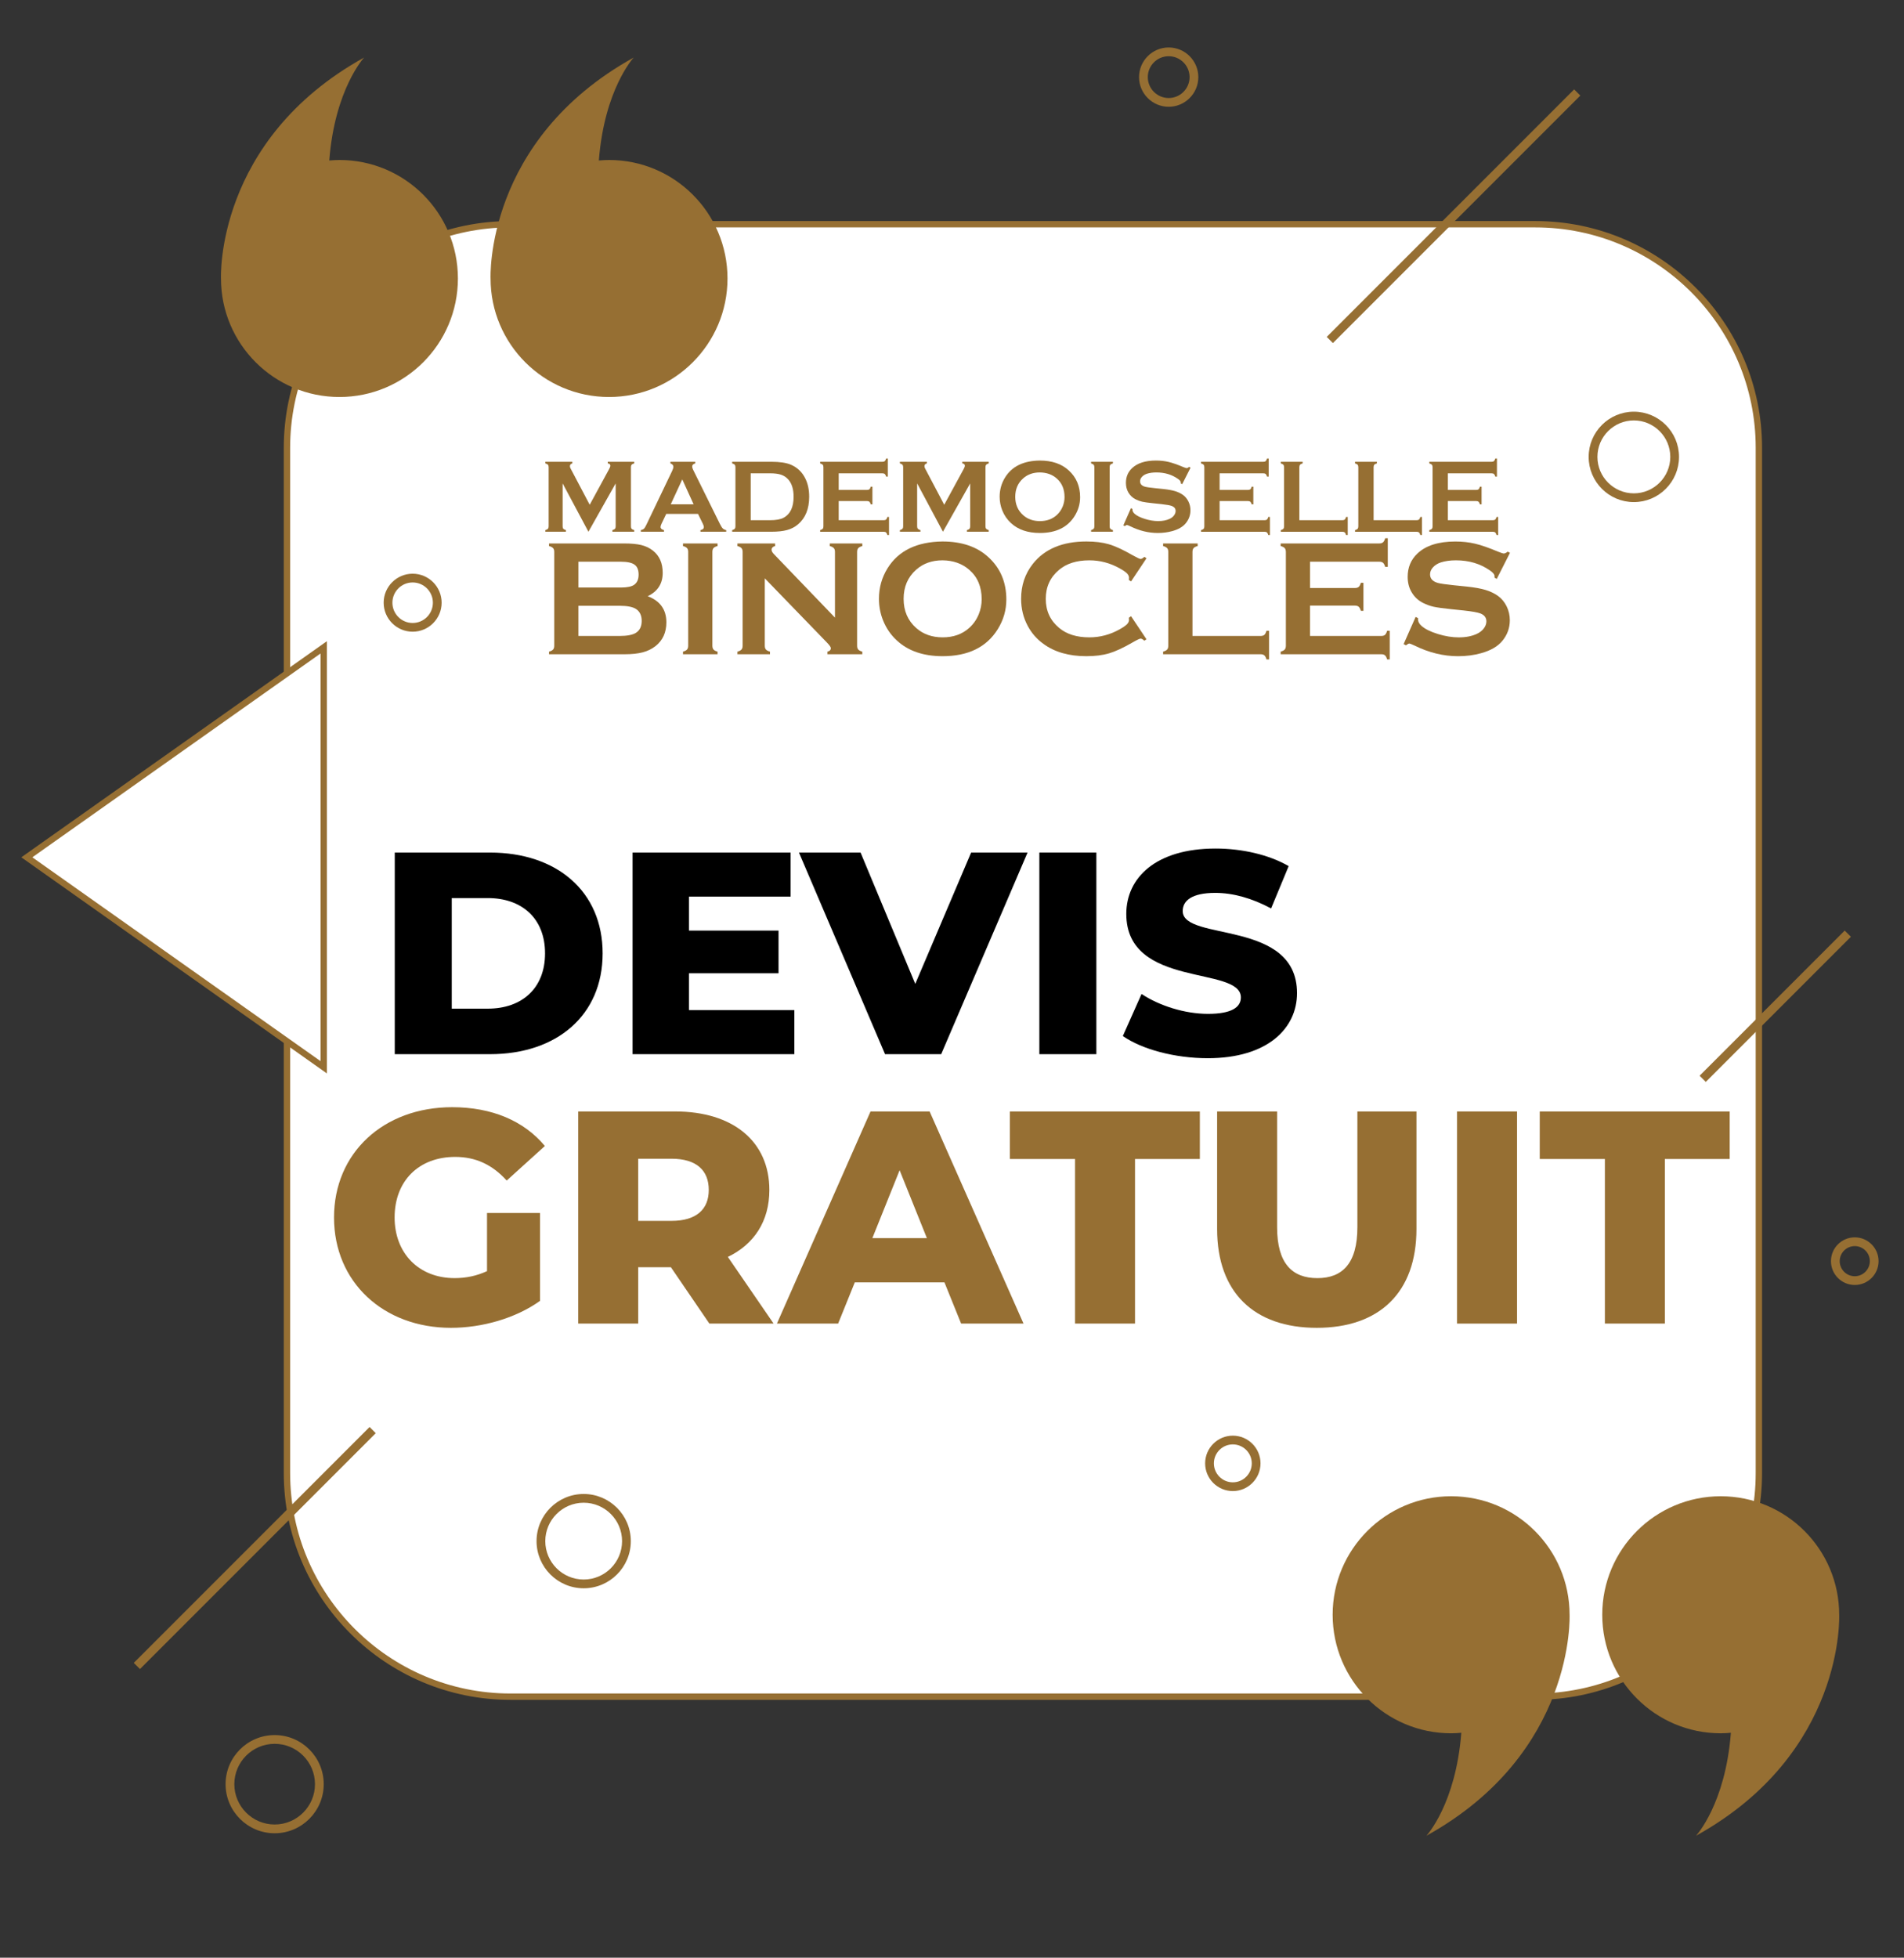
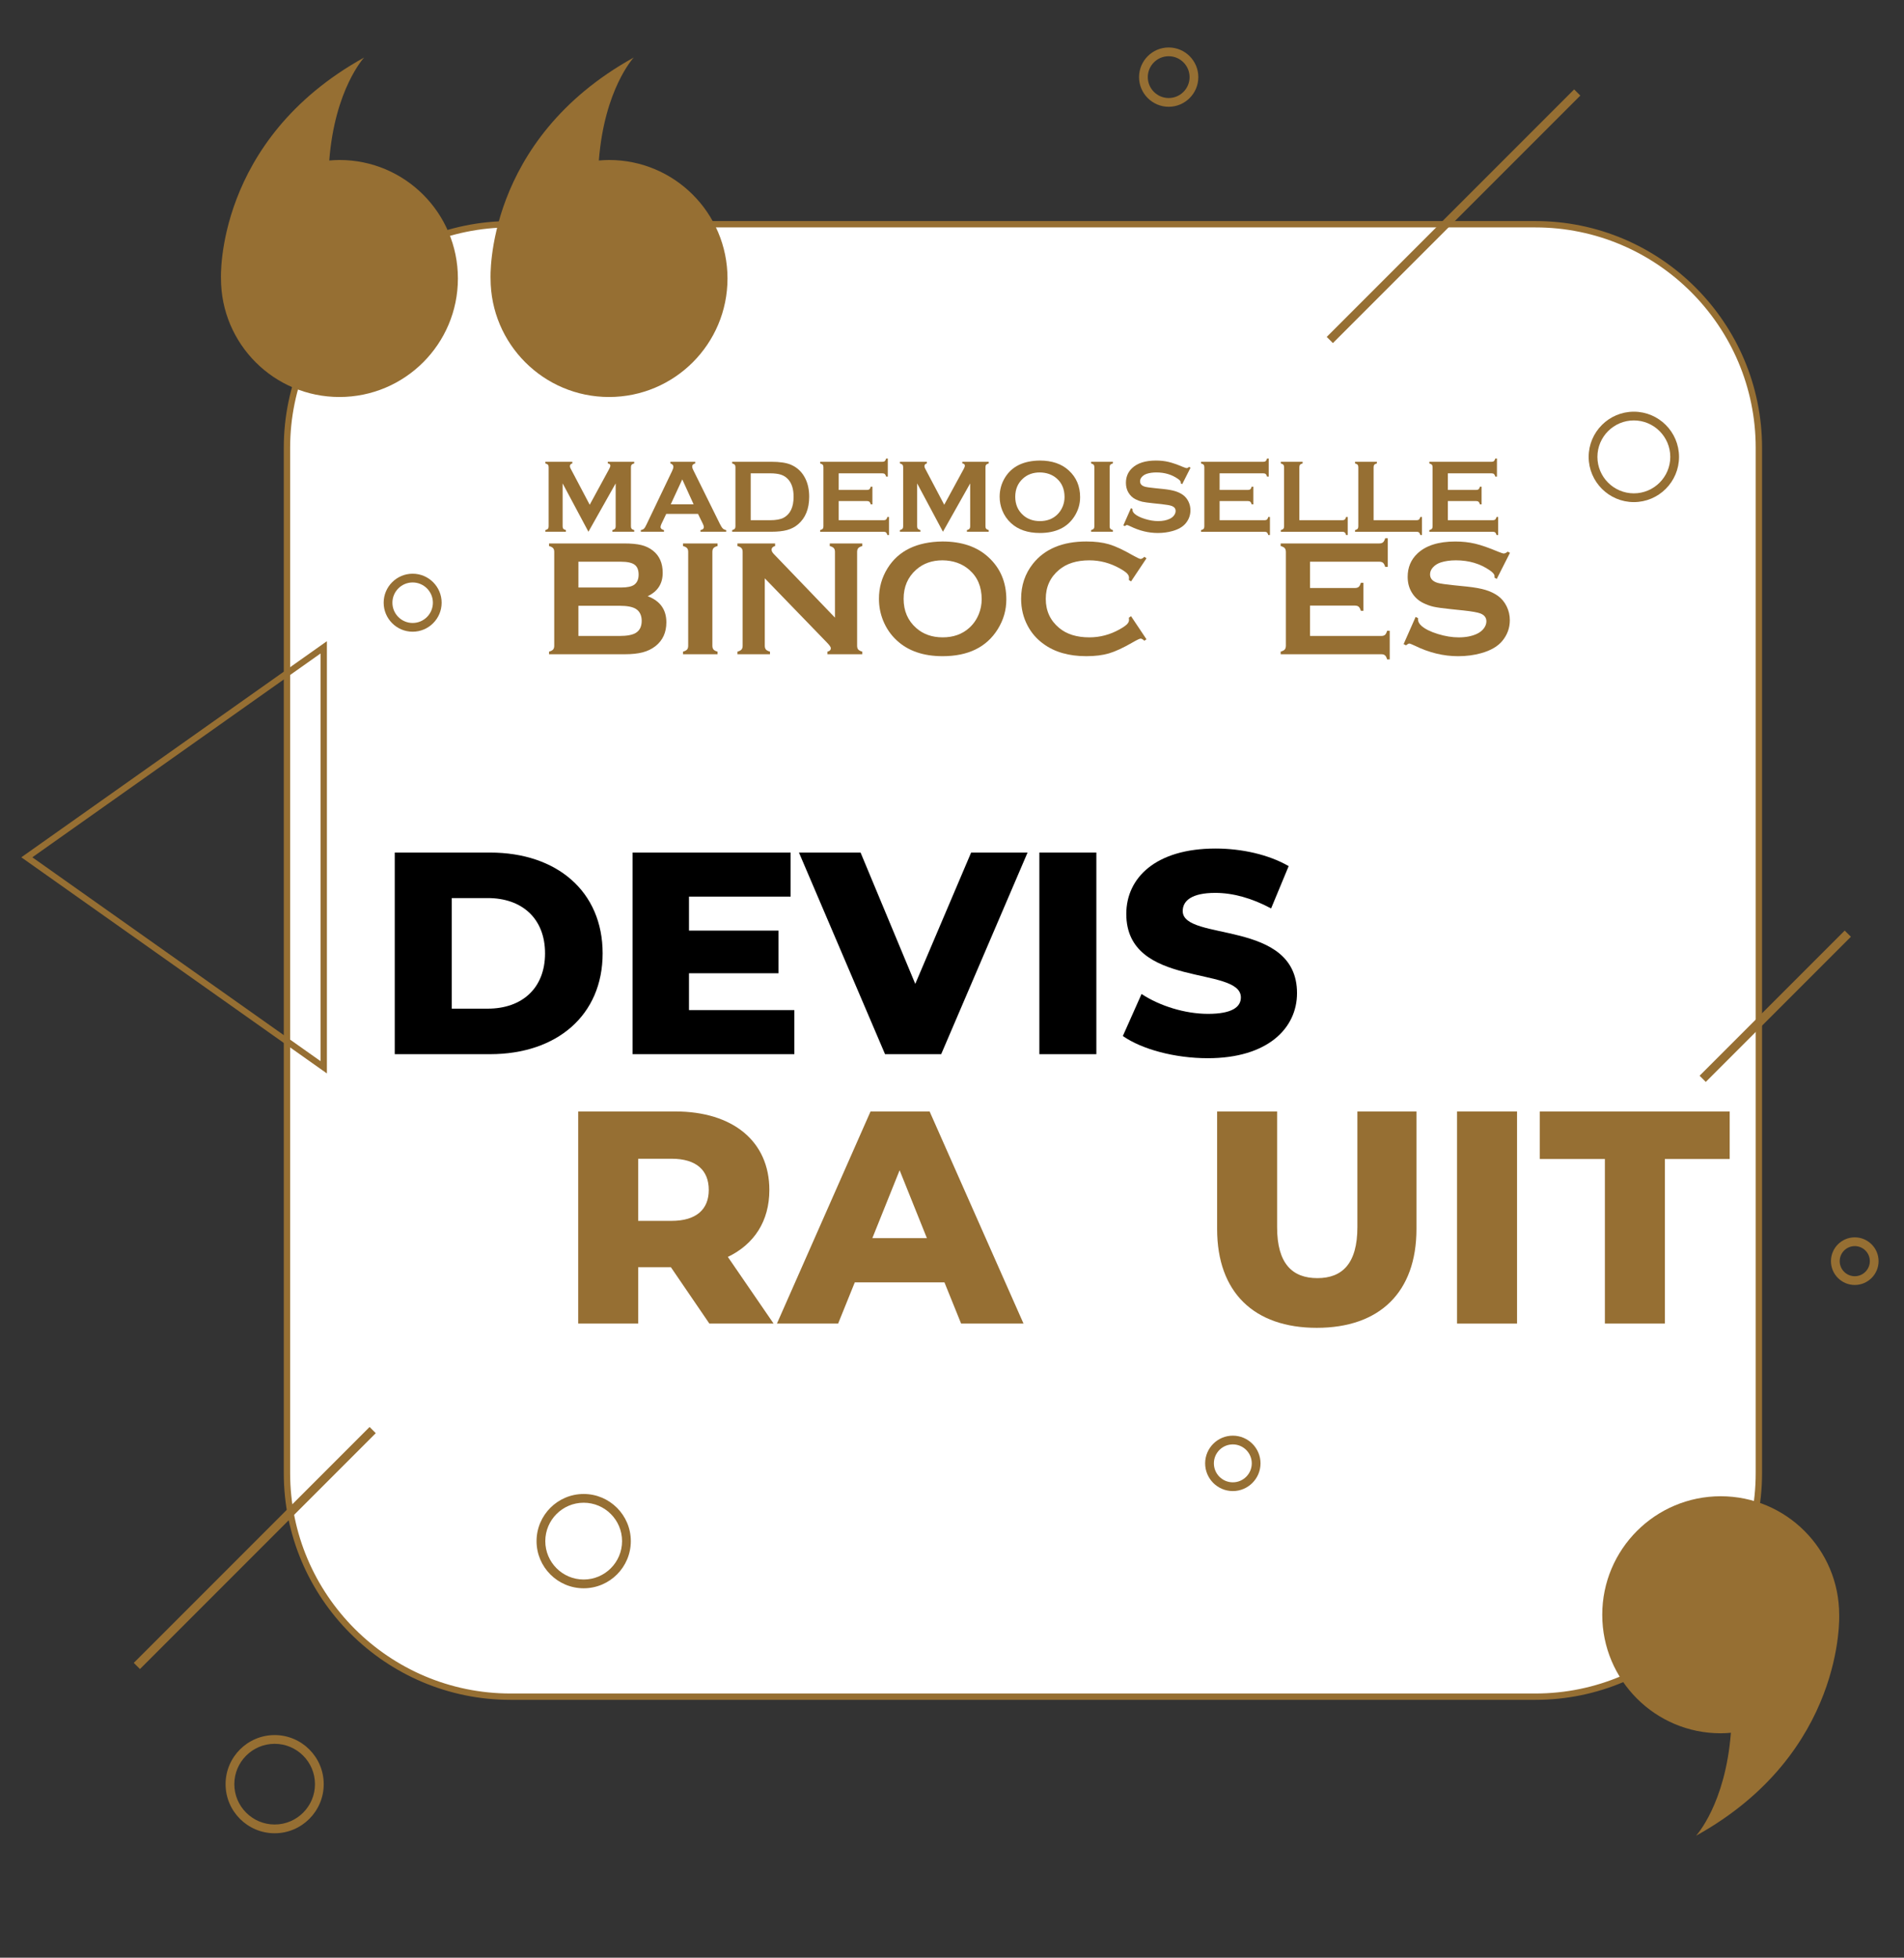
<svg xmlns="http://www.w3.org/2000/svg" version="1.1" id="Calque_1" x="0px" y="0px" width="299.5px" height="307.839px" viewBox="0 0 299.5 307.839" enable-background="new 0 0 299.5 307.839" xml:space="preserve">
  <rect x="0" y="0" width="299.5" height="307.839" fill="#333333" stroke="none" />
  <g>
    <path fill="#FFFFFF" d="M241.516,266.794H80.298c-19.417,0-35.159-15.742-35.159-35.16V70.418C45.139,51,60.88,35.26,80.298,35.26   h161.218c19.416,0,35.156,15.741,35.156,35.158v161.216C276.672,251.052,260.932,266.794,241.516,266.794z" />
    <path fill="#966F33" d="M241.516,267.294H80.298c-19.662,0-35.659-15.997-35.659-35.66V70.418   c0-19.662,15.997-35.658,35.659-35.658h161.218c19.661,0,35.656,15.996,35.656,35.658v161.216   C277.172,251.297,261.177,267.294,241.516,267.294z M80.298,35.76c-19.111,0-34.659,15.548-34.659,34.658v161.216   c0,19.111,15.548,34.66,34.659,34.66h161.218c19.109,0,34.656-15.549,34.656-34.66V70.418c0-19.11-15.547-34.658-34.656-34.658   H80.298z" />
  </g>
  <g>
-     <polygon fill="#FFFFFF" points="4.219,134.807 50.922,167.826 50.922,101.79  " />
    <path fill="#966F33" d="M51.422,168.792L3.353,134.807l48.069-33.983V168.792z M5.085,134.807l45.337,32.053v-64.104L5.085,134.807   z" />
  </g>
  <g>
    <g>
-       <path fill="#966F33" d="M246.895,253.916c0-10.293-8.343-18.638-18.633-18.638c-10.291,0-18.636,8.345-18.636,18.638    c0,10.291,8.345,18.635,18.636,18.635c0.539,0,1.071-0.037,1.602-0.082c-0.869,11.24-5.483,16.191-5.483,16.191    C247.866,275.653,246.895,253.916,246.895,253.916z" />
-     </g>
+       </g>
    <g>
      <path fill="#966F33" d="M289.305,253.916c0-10.293-8.344-18.638-18.635-18.638c-10.293,0-18.635,8.345-18.635,18.638    c0,10.291,8.342,18.635,18.635,18.635c0.54,0,1.071-0.037,1.6-0.082c-0.869,11.24-5.481,16.191-5.481,16.191    C290.273,275.653,289.305,253.916,289.305,253.916z" />
    </g>
  </g>
  <g>
    <g>
      <g>
        <path fill="#966F33" d="M77.167,43.791c0,10.292,8.343,18.635,18.634,18.635s18.635-8.343,18.635-18.635     c0-10.291-8.344-18.634-18.635-18.634c-0.54,0-1.072,0.036-1.601,0.081c0.869-11.24,5.483-16.191,5.483-16.191     C76.196,22.051,77.167,43.791,77.167,43.791z" />
      </g>
      <g>
        <path fill="#966F33" d="M34.76,43.791c0,10.292,8.343,18.635,18.635,18.635c10.291,0,18.634-8.343,18.634-18.635     c0-10.291-8.343-18.634-18.634-18.634c-0.541,0-1.072,0.036-1.602,0.081c0.869-11.24,5.483-16.191,5.483-16.191     C33.789,22.051,34.76,43.791,34.76,43.791z" />
      </g>
    </g>
  </g>
  <g>
    <g>
      <g>
        <path fill="#966F33" d="M183.835,16.79c-2.569,0-4.662-2.092-4.662-4.663c0-2.571,2.093-4.662,4.662-4.662     s4.662,2.091,4.662,4.662C188.497,14.698,186.404,16.79,183.835,16.79z M183.835,8.841c-1.813,0-3.286,1.474-3.286,3.286     s1.475,3.287,3.286,3.287s3.286-1.475,3.286-3.287S185.646,8.841,183.835,8.841z" />
      </g>
    </g>
    <g>
      <g>
        <path fill="#966F33" d="M43.204,288.271c-4.256,0-7.72-3.463-7.72-7.719c0-4.258,3.463-7.721,7.72-7.721     c4.256,0,7.718,3.463,7.718,7.721C50.922,284.808,47.46,288.271,43.204,288.271z M43.204,274.208     c-3.499,0-6.344,2.844-6.344,6.344c0,3.496,2.846,6.342,6.344,6.342c3.497,0,6.342-2.846,6.342-6.342     C49.546,277.052,46.701,274.208,43.204,274.208z" />
      </g>
    </g>
    <g>
      <g>
        <path fill="#966F33" d="M291.755,202.056c-2.065,0-3.745-1.68-3.745-3.745c0-2.063,1.68-3.744,3.745-3.744     c2.063,0,3.745,1.681,3.745,3.744C295.5,200.376,293.818,202.056,291.755,202.056z M291.755,195.943     c-1.307,0-2.368,1.063-2.368,2.368c0,1.308,1.063,2.369,2.368,2.369s2.369-1.062,2.369-2.369S293.063,195.943,291.755,195.943z" />
      </g>
    </g>
    <g>
      <g>
        <path fill="#966F33" d="M257.005,78.953c-3.919,0-7.108-3.189-7.108-7.108c0-3.919,3.189-7.108,7.108-7.108     s7.106,3.189,7.106,7.108C264.111,75.764,260.924,78.953,257.005,78.953z M257.005,66.112c-3.161,0-5.731,2.571-5.731,5.732     c0,3.161,2.57,5.732,5.731,5.732c3.16,0,5.731-2.571,5.731-5.732C262.736,68.684,260.165,66.112,257.005,66.112z" />
      </g>
    </g>
    <g>
      <g>
        <path fill="#966F33" d="M64.91,99.334c-2.514,0-4.56-2.046-4.56-4.561c0-2.514,2.046-4.56,4.56-4.56     c2.514,0,4.56,2.046,4.56,4.56C69.469,97.288,67.423,99.334,64.91,99.334z M64.91,91.589c-1.756,0-3.184,1.429-3.184,3.185     s1.428,3.185,3.184,3.185c1.756,0,3.184-1.429,3.184-3.185S66.666,91.589,64.91,91.589z" />
      </g>
    </g>
    <g>
      <g>
        <path fill="#966F33" d="M91.813,249.75c-4.088,0-7.413-3.326-7.413-7.414s3.325-7.414,7.413-7.414s7.414,3.326,7.414,7.414     S95.901,249.75,91.813,249.75z M91.813,236.296c-3.329,0-6.038,2.709-6.038,6.039s2.708,6.037,6.038,6.037     s6.038-2.707,6.038-6.037S95.143,236.296,91.813,236.296z" />
      </g>
    </g>
    <g>
      <g>
        <path fill="#966F33" d="M193.924,234.464c-2.402,0-4.355-1.957-4.355-4.359c0-2.4,1.953-4.355,4.355-4.355     c2.401,0,4.355,1.955,4.355,4.355C198.279,232.507,196.325,234.464,193.924,234.464z M193.924,227.126     c-1.645,0-2.98,1.336-2.98,2.979c0,1.645,1.338,2.984,2.98,2.984s2.98-1.34,2.98-2.984     C196.904,228.462,195.566,227.126,193.924,227.126z" />
      </g>
    </g>
    <g>
      <g>
        <rect x="39.359" y="217.119" transform="matrix(-0.707 -0.707 0.707 -0.707 -103.66 443.78)" fill="#966F33" width="1.376" height="52.463" />
      </g>
    </g>
    <g>
      <g>
        <rect x="227.977" y="6.417" transform="matrix(-0.707 -0.707 0.707 -0.707 366.309 219.664)" fill="#966F33" width="1.376" height="55.047" />
      </g>
    </g>
    <g>
      <g>
        <rect x="278.625" y="142.016" transform="matrix(-0.707 -0.707 0.707 -0.707 364.904 467.519)" fill="#966F33" width="1.376" height="32.285" />
      </g>
    </g>
  </g>
  <g enable-background="new    ">
    <path fill="#966F33" d="M92.561,83.615l-4.059-7.602v6.755c0,0.167,0.038,0.293,0.113,0.379s0.209,0.156,0.403,0.21v0.258h-3.232   v-0.258c0.193-0.054,0.328-0.124,0.403-0.21s0.113-0.212,0.113-0.379V73.45c0-0.161-0.038-0.285-0.113-0.371   s-0.209-0.155-0.403-0.209v-0.258h4.241v0.258c-0.253,0.064-0.379,0.212-0.379,0.443c0,0.107,0.038,0.23,0.113,0.37l3.001,5.688   l3.042-5.591c0.134-0.248,0.202-0.428,0.202-0.541c0-0.22-0.134-0.344-0.403-0.37v-0.258h4.16v0.258   c-0.193,0.054-0.328,0.123-0.403,0.209s-0.113,0.21-0.113,0.371v9.318c0,0.167,0.038,0.293,0.113,0.379s0.209,0.156,0.403,0.21   v0.258h-3.434v-0.258c0.188-0.049,0.321-0.117,0.399-0.206c0.078-0.088,0.117-0.216,0.117-0.383v-6.755L92.561,83.615z" />
    <path fill="#966F33" d="M109.798,80.81h-5.001l-0.741,1.548c-0.102,0.215-0.153,0.385-0.153,0.508c0,0.237,0.179,0.4,0.539,0.492   v0.258h-3.639v-0.258c0.215-0.043,0.378-0.118,0.492-0.226c0.113-0.107,0.242-0.317,0.387-0.629l4.047-8.456   c0.129-0.269,0.193-0.483,0.193-0.645c0-0.248-0.156-0.425-0.468-0.532v-0.258h3.902v0.258c-0.317,0.091-0.476,0.25-0.476,0.476   c0,0.155,0.051,0.333,0.153,0.532l4.192,8.479c0.177,0.36,0.333,0.606,0.467,0.738c0.134,0.131,0.314,0.219,0.541,0.262v0.258   h-4.051v-0.258c0.355-0.06,0.534-0.226,0.534-0.5c0-0.112-0.054-0.279-0.161-0.5L109.798,80.81z M109.107,79.303l-1.785-3.92   l-1.813,3.92H109.107z" />
    <path fill="#966F33" d="M115.684,82.769v-9.311c0-0.166-0.038-0.293-0.113-0.379s-0.209-0.155-0.403-0.209v-0.258h6.138   c1.345,0,2.377,0.152,3.098,0.459c1.032,0.446,1.796,1.183,2.291,2.209c0.392,0.806,0.589,1.749,0.589,2.829   c0,1.897-0.583,3.343-1.75,4.337c-0.49,0.419-1.062,0.719-1.718,0.898c-0.656,0.181-1.492,0.271-2.509,0.271h-6.138v-0.258   c0.193-0.054,0.328-0.124,0.403-0.21S115.684,82.936,115.684,82.769z M118.086,81.802h3.019c0.963,0,1.687-0.132,2.171-0.396   c1.038-0.564,1.558-1.663,1.558-3.297c0-1.182-0.28-2.088-0.839-2.717c-0.312-0.349-0.689-0.598-1.13-0.745   c-0.441-0.147-1.028-0.222-1.759-0.222h-3.019V81.802z" />
    <path fill="#966F33" d="M131.927,78.787v3.015h7.078c0.161,0,0.285-0.038,0.371-0.113s0.156-0.209,0.209-0.403h0.258v2.846h-0.258   c-0.054-0.193-0.124-0.327-0.209-0.402c-0.086-0.076-0.209-0.113-0.371-0.113h-9.996v-0.258c0.193-0.054,0.328-0.124,0.403-0.21   s0.113-0.212,0.113-0.379v-9.311c0-0.166-0.038-0.293-0.113-0.379s-0.209-0.155-0.403-0.209v-0.258h9.802   c0.161,0,0.285-0.039,0.371-0.115c0.086-0.077,0.156-0.211,0.209-0.401h0.258v2.846h-0.258c-0.054-0.191-0.124-0.324-0.209-0.401   c-0.086-0.076-0.209-0.114-0.371-0.114h-6.884v2.611h4.466c0.161,0,0.285-0.037,0.371-0.112s0.156-0.21,0.209-0.403h0.258v2.781   h-0.258c-0.054-0.188-0.124-0.321-0.209-0.399c-0.086-0.077-0.209-0.116-0.371-0.116H131.927z" />
    <path fill="#966F33" d="M148.327,83.615l-4.059-7.602v6.755c0,0.167,0.038,0.293,0.113,0.379s0.21,0.156,0.403,0.21v0.258h-3.232   v-0.258c0.193-0.054,0.328-0.124,0.403-0.21s0.113-0.212,0.113-0.379V73.45c0-0.161-0.038-0.285-0.113-0.371   s-0.209-0.155-0.403-0.209v-0.258h4.241v0.258c-0.253,0.064-0.379,0.212-0.379,0.443c0,0.107,0.038,0.23,0.113,0.37l3.001,5.688   l3.042-5.591c0.135-0.248,0.201-0.428,0.201-0.541c0-0.22-0.134-0.344-0.402-0.37v-0.258h4.16v0.258   c-0.193,0.054-0.328,0.123-0.402,0.209c-0.076,0.086-0.113,0.21-0.113,0.371v9.318c0,0.167,0.037,0.293,0.113,0.379   c0.074,0.086,0.209,0.156,0.402,0.21v0.258h-3.434v-0.258c0.188-0.049,0.32-0.117,0.398-0.206c0.078-0.088,0.117-0.216,0.117-0.383   v-6.755L148.327,83.615z" />
    <path fill="#966F33" d="M163.555,72.418c1.92,0,3.441,0.52,4.565,1.557c1.188,1.085,1.782,2.488,1.782,4.207   c0,1.054-0.285,2.037-0.855,2.951c-1.112,1.784-2.938,2.676-5.477,2.676c-1.903,0-3.417-0.519-4.541-1.556   c-0.602-0.554-1.06-1.217-1.371-1.991c-0.274-0.683-0.412-1.399-0.412-2.152c0-1.102,0.283-2.109,0.848-3.022   C159.174,73.34,160.994,72.451,163.555,72.418z M163.563,74.289c-1.049,0-1.924,0.311-2.623,0.934   c-0.828,0.735-1.242,1.699-1.242,2.891c0,1.192,0.414,2.155,1.242,2.892c0.699,0.622,1.58,0.934,2.639,0.934   c1.061,0,1.938-0.312,2.631-0.934c0.414-0.371,0.732-0.824,0.953-1.361c0.193-0.478,0.29-0.972,0.29-1.481   c0-1.245-0.415-2.226-1.243-2.939C165.504,74.61,164.623,74.3,163.563,74.289z" />
    <path fill="#966F33" d="M172.143,82.769V73.45c0-0.161-0.037-0.285-0.112-0.371s-0.21-0.155-0.403-0.209v-0.258h3.434v0.258   c-0.193,0.048-0.327,0.116-0.402,0.205s-0.113,0.214-0.113,0.375v9.318c0,0.167,0.039,0.295,0.117,0.383   c0.078,0.089,0.211,0.157,0.398,0.206v0.258h-3.434v-0.258c0.193-0.054,0.328-0.124,0.403-0.21S172.143,82.936,172.143,82.769z" />
    <path fill="#966F33" d="M187.273,73.544l-1.313,2.591l-0.226-0.129c0.006-0.054,0.008-0.097,0.008-0.129   c0-0.183-0.156-0.379-0.467-0.589c-0.957-0.666-2.08-0.999-3.37-0.999c-0.569,0-1.072,0.069-1.507,0.209   c-0.318,0.107-0.574,0.269-0.771,0.483s-0.294,0.448-0.294,0.7c0,0.413,0.25,0.695,0.75,0.846c0.258,0.075,0.811,0.155,1.66,0.241   l1.266,0.129c0.752,0.081,1.361,0.19,1.826,0.33s0.877,0.336,1.236,0.589c0.366,0.263,0.654,0.609,0.867,1.038   c0.213,0.43,0.318,0.89,0.318,1.378c0,0.773-0.25,1.461-0.75,2.062c-0.451,0.548-1.152,0.954-2.104,1.217   c-0.709,0.198-1.47,0.298-2.281,0.298c-1.457,0-2.895-0.35-4.313-1.048c-0.301-0.14-0.481-0.21-0.541-0.21   c-0.069,0-0.18,0.06-0.33,0.178l-0.233-0.121l1.192-2.7l0.234,0.112c0,0.049,0,0.084,0,0.105c0,0.241,0.115,0.465,0.347,0.669   c0.349,0.312,0.89,0.58,1.62,0.806c0.73,0.227,1.424,0.339,2.08,0.339c0.715,0,1.324-0.12,1.83-0.362   c0.279-0.134,0.502-0.312,0.668-0.535c0.167-0.222,0.25-0.454,0.25-0.695c0-0.365-0.195-0.625-0.588-0.78   c-0.274-0.107-0.828-0.207-1.66-0.298l-1.242-0.129c-0.833-0.086-1.422-0.168-1.766-0.246s-0.688-0.203-1.031-0.375   c-0.489-0.242-0.873-0.605-1.152-1.089c-0.253-0.436-0.379-0.937-0.379-1.501c0-0.931,0.319-1.699,0.959-2.308   c0.838-0.801,2.096-1.202,3.772-1.202c0.704,0,1.359,0.072,1.967,0.215c0.607,0.144,1.365,0.406,2.273,0.789   c0.312,0.125,0.503,0.187,0.572,0.187c0.112,0,0.245-0.062,0.396-0.187L187.273,73.544z" />
    <path fill="#966F33" d="M191.845,78.787v3.015h7.077c0.162,0,0.285-0.038,0.371-0.113s0.156-0.209,0.209-0.403h0.259v2.846h-0.259   c-0.053-0.193-0.123-0.327-0.209-0.402c-0.086-0.076-0.209-0.113-0.371-0.113h-9.995v-0.258c0.193-0.054,0.327-0.124,0.403-0.21   c0.074-0.086,0.112-0.212,0.112-0.379v-9.311c0-0.166-0.038-0.293-0.112-0.379c-0.076-0.086-0.21-0.155-0.403-0.209v-0.258h9.802   c0.162,0,0.285-0.039,0.371-0.115c0.086-0.077,0.156-0.211,0.209-0.401h0.258v2.846h-0.258c-0.053-0.191-0.123-0.324-0.209-0.401   c-0.086-0.076-0.209-0.114-0.371-0.114h-6.884v2.611h4.466c0.161,0,0.285-0.037,0.371-0.112s0.155-0.21,0.209-0.403h0.258v2.781   h-0.258c-0.054-0.188-0.123-0.321-0.209-0.399c-0.086-0.077-0.21-0.116-0.371-0.116H191.845z" />
    <path fill="#966F33" d="M204.388,81.802h6.763c0.167,0,0.293-0.038,0.379-0.113s0.156-0.209,0.21-0.403h0.258v2.846h-0.258   c-0.054-0.193-0.124-0.327-0.21-0.402c-0.086-0.076-0.212-0.113-0.379-0.113h-9.681v-0.258c0.193-0.054,0.327-0.124,0.403-0.21   c0.074-0.086,0.112-0.212,0.112-0.379v-9.311c0-0.166-0.038-0.293-0.112-0.379c-0.076-0.086-0.21-0.155-0.403-0.209v-0.258h3.434   v0.258c-0.193,0.048-0.327,0.116-0.403,0.205c-0.074,0.089-0.112,0.217-0.112,0.383V81.802z" />
    <path fill="#966F33" d="M216.067,81.802h6.764c0.166,0,0.293-0.038,0.379-0.113s0.155-0.209,0.21-0.403h0.258v2.846h-0.258   c-0.055-0.193-0.124-0.327-0.21-0.402c-0.086-0.076-0.213-0.113-0.379-0.113h-9.682v-0.258c0.193-0.054,0.328-0.124,0.403-0.21   s0.113-0.212,0.113-0.379v-9.311c0-0.166-0.038-0.293-0.113-0.379s-0.21-0.155-0.403-0.209v-0.258h3.435v0.258   c-0.193,0.048-0.328,0.116-0.403,0.205s-0.113,0.217-0.113,0.383V81.802z" />
    <path fill="#966F33" d="M227.748,78.787v3.015h7.078c0.161,0,0.284-0.038,0.371-0.113c0.086-0.075,0.155-0.209,0.209-0.403h0.258   v2.846h-0.258c-0.054-0.193-0.123-0.327-0.209-0.402c-0.087-0.076-0.21-0.113-0.371-0.113h-9.996v-0.258   c0.193-0.054,0.328-0.124,0.403-0.21s0.113-0.212,0.113-0.379v-9.311c0-0.166-0.038-0.293-0.113-0.379s-0.21-0.155-0.403-0.209   v-0.258h9.803c0.161,0,0.284-0.039,0.37-0.115c0.086-0.077,0.156-0.211,0.21-0.401h0.258v2.846h-0.258   c-0.054-0.191-0.124-0.324-0.21-0.401c-0.086-0.076-0.209-0.114-0.37-0.114h-6.885v2.611h4.466c0.162,0,0.285-0.037,0.371-0.112   s0.156-0.21,0.21-0.403h0.258v2.781h-0.258c-0.054-0.188-0.124-0.321-0.21-0.399c-0.086-0.077-0.209-0.116-0.371-0.116H227.748z" />
  </g>
  <g enable-background="new    ">
    <path fill="#966F33" d="M101.884,93.75c1.957,0.74,2.936,2.11,2.936,4.11c0,1.591-0.57,2.838-1.71,3.739   c-0.579,0.451-1.249,0.776-2.01,0.977c-0.762,0.2-1.704,0.3-2.827,0.3H86.364v-0.408c0.306-0.085,0.519-0.196,0.638-0.332   s0.179-0.336,0.179-0.6V86.794c0-0.264-0.06-0.463-0.179-0.6c-0.119-0.136-0.332-0.247-0.638-0.332v-0.408h11.793   c1.131,0,2.042,0.085,2.731,0.255c0.689,0.171,1.293,0.46,1.812,0.868c1.03,0.809,1.544,1.975,1.544,3.497   C104.245,91.776,103.458,93.002,101.884,93.75z M90.984,92.385h6.675c1.013,0,1.719-0.149,2.119-0.447   c0.451-0.34,0.677-0.867,0.677-1.582c0-0.732-0.213-1.253-0.638-1.563c-0.426-0.311-1.145-0.466-2.157-0.466h-6.675V92.385z    M90.984,100.004h6.458c1.2,0,2.063-0.166,2.591-0.497c0.604-0.383,0.906-1.009,0.906-1.877c0-0.859-0.302-1.484-0.906-1.876   c-0.519-0.332-1.383-0.498-2.591-0.498h-6.458V100.004z" />
    <path fill="#966F33" d="M108.253,101.536V86.781c0-0.255-0.06-0.45-0.179-0.587c-0.119-0.136-0.332-0.247-0.638-0.332v-0.408h5.437   v0.408c-0.306,0.077-0.519,0.186-0.638,0.325c-0.119,0.141-0.178,0.339-0.178,0.594v14.755c0,0.264,0.062,0.466,0.185,0.605   c0.123,0.141,0.333,0.249,0.631,0.326v0.408h-5.437v-0.408c0.306-0.085,0.519-0.196,0.638-0.332S108.253,101.8,108.253,101.536z" />
    <path fill="#966F33" d="M120.301,90.942v10.594c0,0.264,0.06,0.464,0.179,0.6s0.332,0.247,0.638,0.332v0.408H116v-0.408   c0.306-0.085,0.519-0.196,0.638-0.332s0.179-0.336,0.179-0.6V86.781c0-0.255-0.06-0.45-0.179-0.587   c-0.119-0.136-0.332-0.247-0.638-0.332v-0.408h5.922v0.408c-0.366,0.094-0.549,0.29-0.549,0.587c0,0.205,0.119,0.431,0.357,0.677   l9.61,9.994V86.781c0-0.255-0.06-0.45-0.179-0.587c-0.119-0.136-0.332-0.247-0.638-0.332v-0.408h5.118v0.408   c-0.306,0.085-0.519,0.196-0.638,0.332c-0.119,0.137-0.179,0.332-0.179,0.587v14.755c0,0.264,0.06,0.464,0.179,0.6   s0.332,0.247,0.638,0.332v0.408h-5.488v-0.408c0.357-0.077,0.536-0.26,0.536-0.549c0-0.17-0.208-0.468-0.625-0.894L120.301,90.942z   " />
    <path fill="#966F33" d="M148.247,85.147c3.039,0,5.449,0.821,7.228,2.464c1.882,1.719,2.822,3.939,2.822,6.662   c0,1.668-0.451,3.225-1.354,4.672c-1.762,2.824-4.652,4.237-8.671,4.237c-3.014,0-5.411-0.821-7.19-2.464   c-0.954-0.876-1.677-1.927-2.171-3.152c-0.435-1.08-0.651-2.217-0.651-3.408c0-1.744,0.447-3.339,1.341-4.786   C141.312,86.607,144.193,85.199,148.247,85.147z M148.259,88.108c-1.661,0-3.045,0.493-4.152,1.479   c-1.312,1.165-1.968,2.69-1.968,4.577s0.656,3.413,1.968,4.577c1.107,0.986,2.5,1.479,4.178,1.479s3.067-0.493,4.165-1.479   c0.656-0.587,1.159-1.305,1.508-2.154c0.307-0.757,0.461-1.539,0.461-2.347c0-1.972-0.656-3.522-1.969-4.653   C151.334,88.619,149.937,88.126,148.259,88.108z" />
    <path fill="#966F33" d="M177.914,96.89l2.426,3.632l-0.332,0.23c-0.238-0.222-0.434-0.333-0.587-0.333s-0.583,0.205-1.289,0.614   c-1.464,0.844-2.695,1.413-3.695,1.708c-0.999,0.294-2.188,0.441-3.567,0.441c-2.748,0-5.003-0.651-6.764-1.953   c-1.039-0.757-1.855-1.697-2.451-2.82c-0.689-1.285-1.033-2.702-1.033-4.251c0-2.109,0.616-3.943,1.85-5.501   c1.855-2.34,4.659-3.51,8.412-3.51c1.378,0,2.561,0.146,3.547,0.435c0.988,0.289,2.222,0.859,3.702,1.71   c0.706,0.4,1.136,0.6,1.289,0.6s0.349-0.11,0.587-0.332l0.332,0.23l-2.426,3.638l-0.344-0.229c0.017-0.136,0.025-0.25,0.025-0.343   c0-0.246-0.106-0.477-0.319-0.693c-0.212-0.216-0.591-0.477-1.136-0.782c-1.506-0.848-3.102-1.271-4.786-1.271   c-1.991,0-3.578,0.498-4.761,1.492c-1.396,1.165-2.094,2.687-2.094,4.564c0,1.879,0.698,3.4,2.094,4.564   c1.183,0.994,2.77,1.492,4.761,1.492c1.685,0,3.28-0.426,4.786-1.276c0.545-0.307,0.924-0.568,1.136-0.785   c0.213-0.217,0.319-0.449,0.319-0.696c0-0.093-0.009-0.204-0.025-0.331L177.914,96.89z" />
-     <path fill="#966F33" d="M187.576,100.004h10.709c0.264,0,0.463-0.06,0.6-0.179c0.136-0.119,0.246-0.331,0.332-0.638h0.408v4.505   h-0.408c-0.086-0.306-0.196-0.519-0.332-0.638c-0.137-0.119-0.336-0.179-0.6-0.179h-15.329v-0.408   c0.306-0.085,0.519-0.196,0.638-0.332s0.18-0.336,0.18-0.6V86.794c0-0.264-0.061-0.463-0.18-0.6   c-0.119-0.136-0.332-0.247-0.638-0.332v-0.408h5.437v0.408c-0.306,0.077-0.519,0.186-0.638,0.325   c-0.119,0.141-0.179,0.343-0.179,0.606V100.004z" />
    <path fill="#966F33" d="M206.07,95.23v4.773h11.206c0.256,0,0.451-0.06,0.588-0.179c0.136-0.119,0.246-0.331,0.331-0.638h0.409   v4.505h-0.409c-0.085-0.306-0.195-0.519-0.331-0.638c-0.137-0.119-0.332-0.179-0.588-0.179H201.45v-0.408   c0.306-0.085,0.519-0.196,0.638-0.332s0.18-0.336,0.18-0.6V86.794c0-0.264-0.061-0.463-0.18-0.6   c-0.119-0.136-0.332-0.247-0.638-0.332v-0.408h15.521c0.255,0,0.45-0.061,0.587-0.182c0.136-0.122,0.247-0.333,0.332-0.635h0.408   v4.505h-0.408c-0.085-0.303-0.196-0.515-0.332-0.636c-0.137-0.12-0.332-0.181-0.587-0.181h-10.9v4.135h7.071   c0.255,0,0.451-0.06,0.587-0.179s0.247-0.332,0.332-0.638h0.408v4.403h-0.408c-0.085-0.298-0.196-0.509-0.332-0.632   s-0.332-0.186-0.587-0.186H206.07z" />
    <path fill="#966F33" d="M237.52,86.93l-2.08,4.102l-0.357-0.204c0.008-0.085,0.013-0.153,0.013-0.204c0-0.289-0.247-0.6-0.74-0.932   c-1.515-1.055-3.293-1.583-5.335-1.583c-0.902,0-1.698,0.111-2.387,0.332c-0.503,0.17-0.909,0.425-1.22,0.765   s-0.466,0.71-0.466,1.109c0,0.654,0.396,1.101,1.188,1.339c0.408,0.119,1.284,0.246,2.629,0.383l2.004,0.204   c1.191,0.127,2.155,0.302,2.891,0.522c0.736,0.221,1.39,0.531,1.96,0.931c0.578,0.417,1.035,0.966,1.372,1.646   c0.336,0.681,0.504,1.407,0.504,2.181c0,1.225-0.396,2.313-1.188,3.265c-0.715,0.868-1.825,1.51-3.331,1.927   c-1.123,0.314-2.327,0.472-3.612,0.472c-2.306,0-4.582-0.554-6.828-1.659c-0.477-0.222-0.762-0.332-0.854-0.332   c-0.111,0-0.285,0.094-0.523,0.28l-0.37-0.191l1.889-4.275l0.37,0.179c0,0.076,0,0.132,0,0.166c0,0.383,0.183,0.736,0.549,1.06   c0.553,0.493,1.408,0.919,2.565,1.276s2.255,0.536,3.293,0.536c1.132,0,2.098-0.191,2.897-0.573   c0.442-0.213,0.795-0.495,1.06-0.848c0.264-0.353,0.396-0.72,0.396-1.102c0-0.578-0.311-0.989-0.932-1.236   c-0.435-0.169-1.311-0.326-2.63-0.471l-1.965-0.204c-1.319-0.136-2.251-0.266-2.796-0.39c-0.544-0.123-1.089-0.321-1.634-0.594   c-0.774-0.383-1.383-0.958-1.825-1.725c-0.399-0.689-0.6-1.481-0.6-2.376c0-1.473,0.506-2.69,1.519-3.653   c1.328-1.269,3.319-1.903,5.974-1.903c1.114,0,2.152,0.113,3.114,0.34s2.161,0.644,3.6,1.25c0.493,0.196,0.795,0.295,0.906,0.295   c0.179,0,0.387-0.099,0.625-0.295L237.52,86.93z" />
  </g>
  <g enable-background="new    ">
    <path d="M62.096,134.062h14.991c10.507,0,17.708,6.113,17.708,15.851c0,9.736-7.201,15.851-17.708,15.851H62.096V134.062z    M76.724,158.607c5.389,0,9.012-3.215,9.012-8.695c0-5.48-3.623-8.695-9.012-8.695h-5.661v17.39H76.724z" />
    <path d="M124.954,158.833v6.93H99.502v-31.702h24.863v6.929h-15.987v5.344h14.085v6.703h-14.085v5.796H124.954z" />
    <path d="M161.635,134.062l-13.586,31.702h-8.831l-13.541-31.702h9.691l8.604,20.651l8.786-20.651H161.635z" />
    <path d="M163.49,134.062h8.967v31.702h-8.967V134.062z" />
    <path d="M176.623,162.91l2.943-6.611c2.808,1.855,6.793,3.125,10.461,3.125c3.714,0,5.163-1.043,5.163-2.582   c0-5.028-18.024-1.359-18.024-13.134c0-5.661,4.619-10.28,14.039-10.28c4.121,0,8.379,0.951,11.503,2.763l-2.763,6.657   c-3.034-1.63-6.022-2.445-8.785-2.445c-3.759,0-5.118,1.268-5.118,2.854c0,4.846,17.979,1.223,17.979,12.907   c0,5.525-4.619,10.234-14.039,10.234C184.774,166.396,179.611,164.994,176.623,162.91z" />
  </g>
  <g enable-background="new    ">
-     <path fill="#966F33" d="M76.607,190.734h8.339v13.82c-3.86,2.764-9.149,4.24-14.01,4.24c-10.626,0-18.394-7.195-18.394-17.346   s7.768-17.346,18.585-17.346c6.243,0,11.293,2.145,14.582,6.1l-6.004,5.434c-2.288-2.525-4.909-3.717-8.101-3.717   c-5.719,0-9.531,3.764-9.531,9.529c0,5.623,3.812,9.531,9.435,9.531c1.763,0,3.431-0.334,5.099-1.096V190.734z" />
    <path fill="#966F33" d="M105.533,199.265h-5.146v8.863h-9.435v-33.357H106.2c9.102,0,14.82,4.717,14.82,12.342   c0,4.908-2.382,8.529-6.528,10.531l7.196,10.484h-10.103L105.533,199.265z M105.628,182.205h-5.242v9.77h5.242   c3.908,0,5.861-1.811,5.861-4.861C111.489,184.015,109.536,182.205,105.628,182.205z" />
    <path fill="#966F33" d="M148.563,201.648h-14.105l-2.621,6.48h-9.626l14.725-33.357h9.292l14.772,33.357h-9.816L148.563,201.648z    M145.8,194.689l-4.289-10.674l-4.289,10.674H145.8z" />
-     <path fill="#966F33" d="M169.104,182.251h-10.246v-7.48h29.879v7.48h-10.198v25.877h-9.435V182.251z" />
    <path fill="#966F33" d="M191.453,193.259v-18.488h9.436v18.203c0,5.719,2.383,8.006,6.338,8.006c3.907,0,6.29-2.287,6.29-8.006   v-18.203h9.292v18.488c0,9.961-5.813,15.535-15.678,15.535S191.453,203.22,191.453,193.259z" />
    <path fill="#966F33" d="M229.195,174.771h9.436v33.357h-9.436V174.771z" />
    <path fill="#966F33" d="M252.45,182.251h-10.246v-7.48h29.879v7.48h-10.198v25.877h-9.435V182.251z" />
  </g>
</svg>